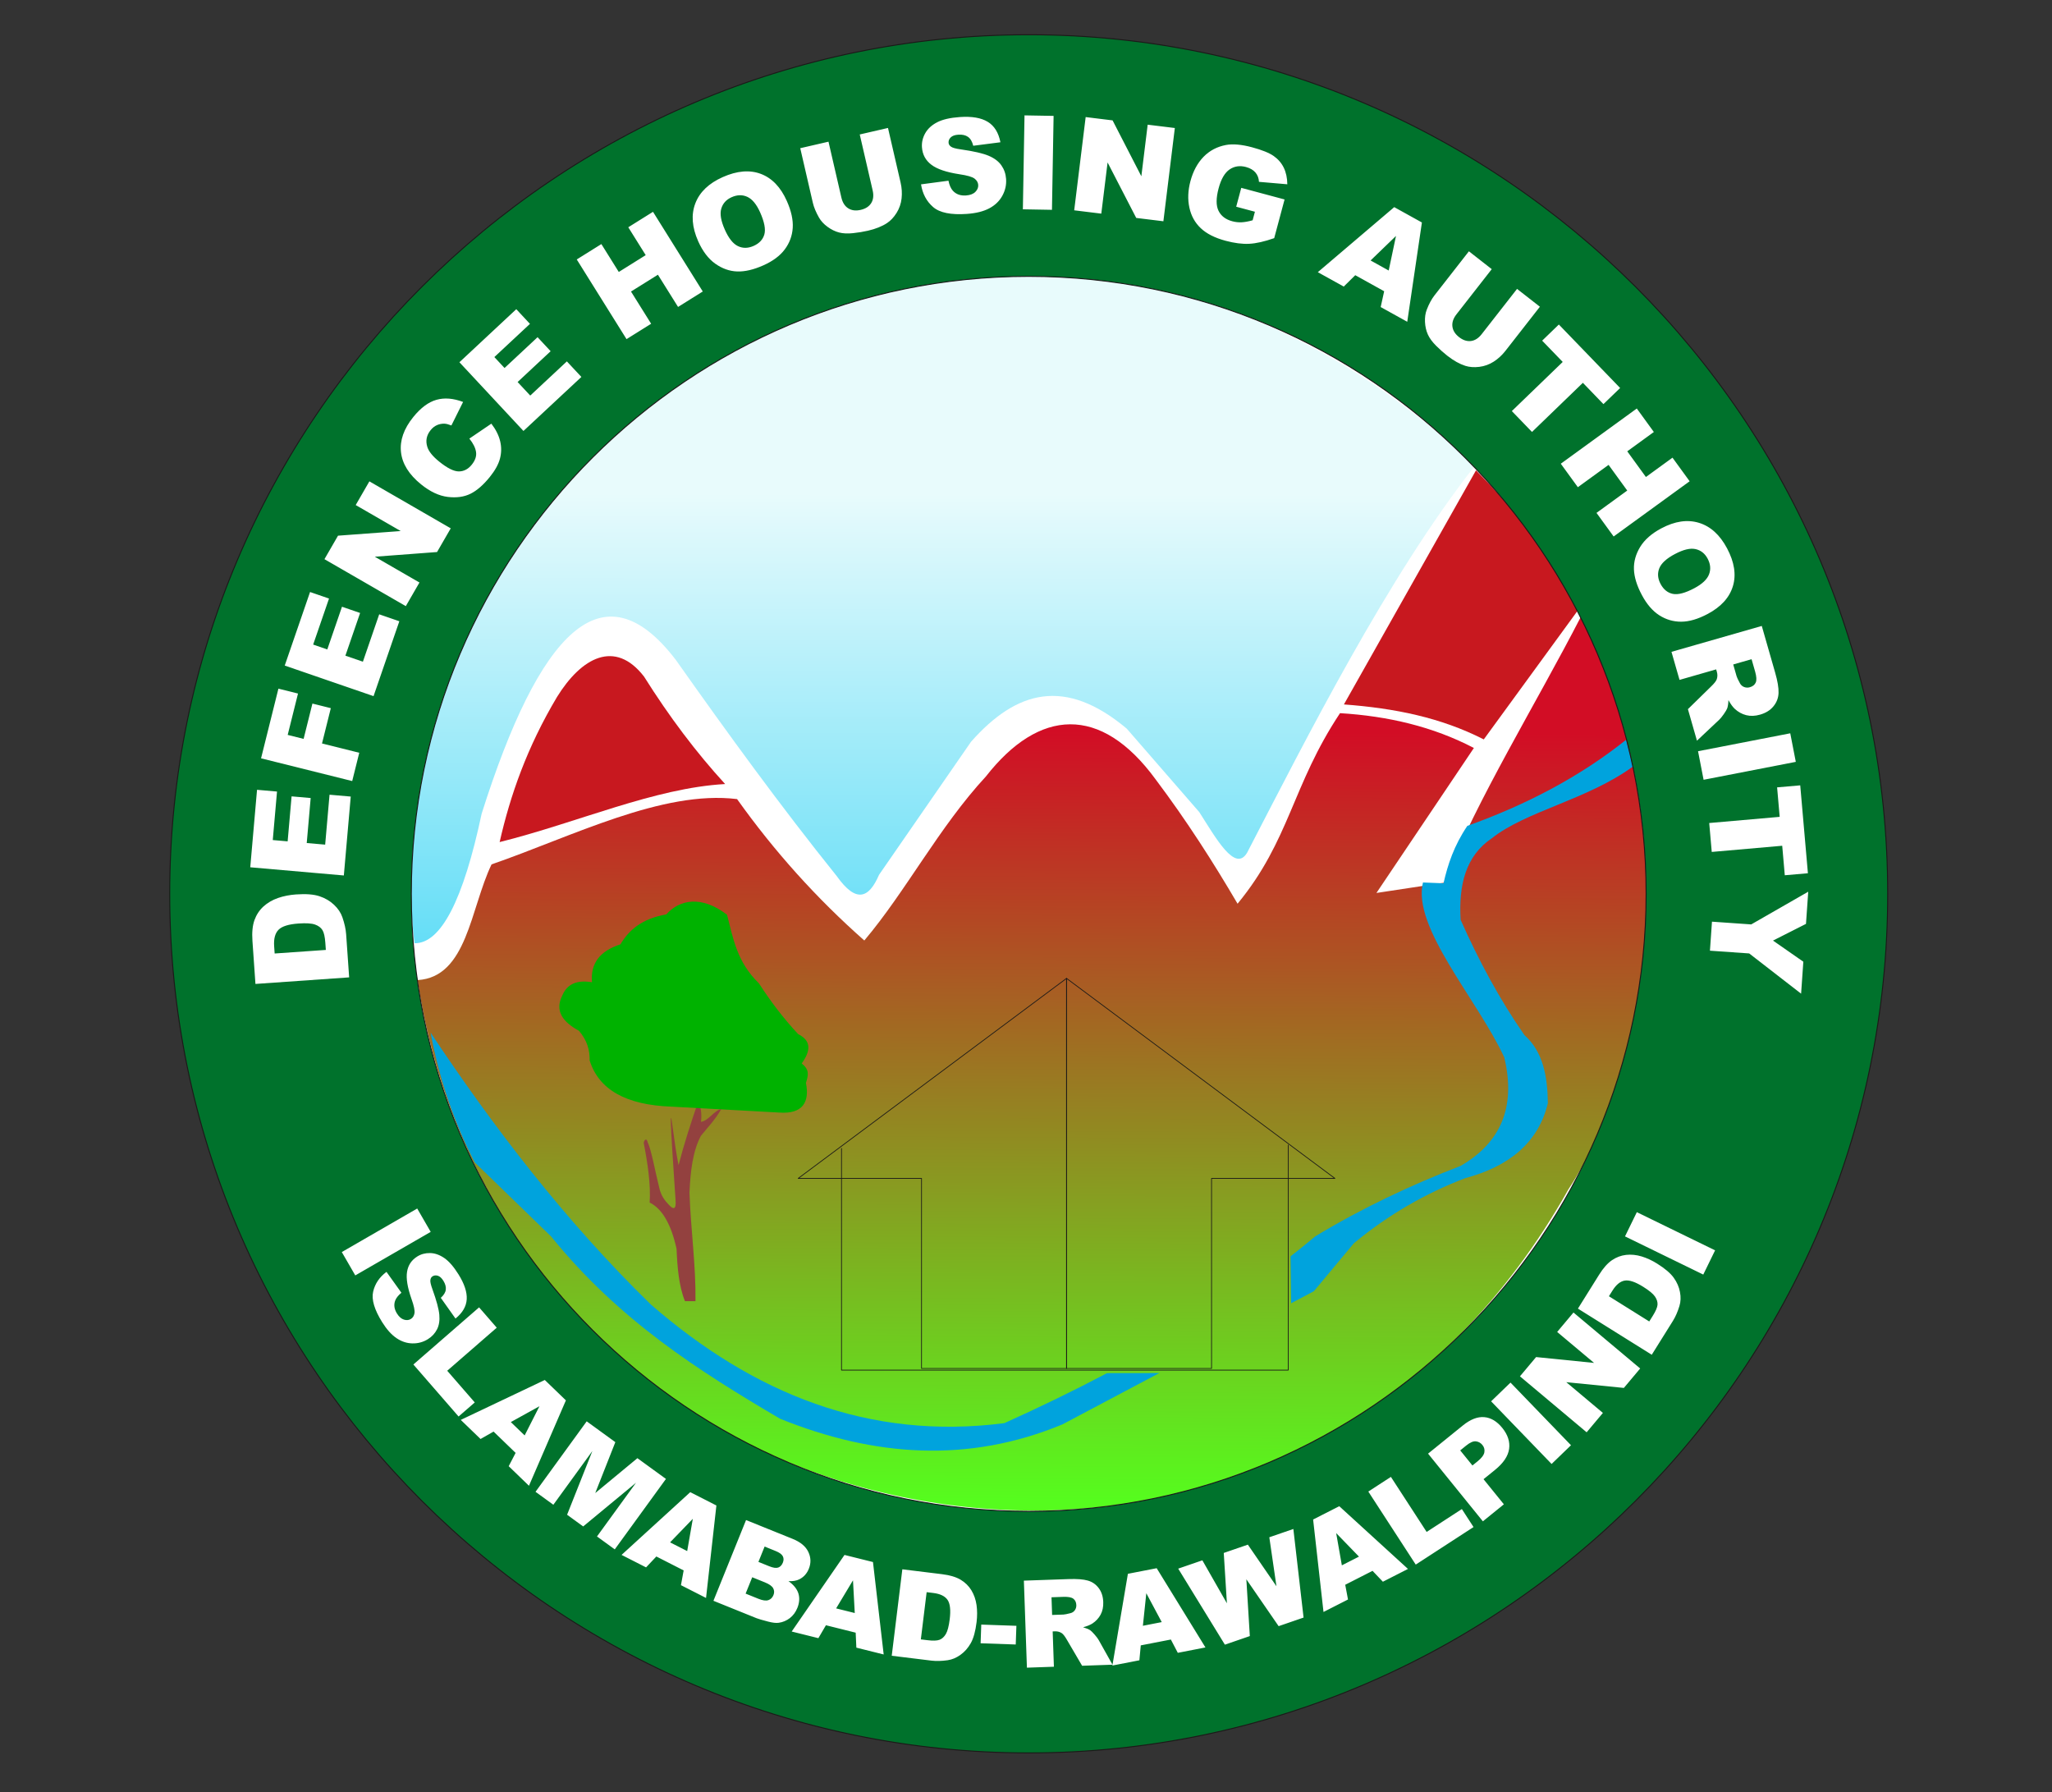
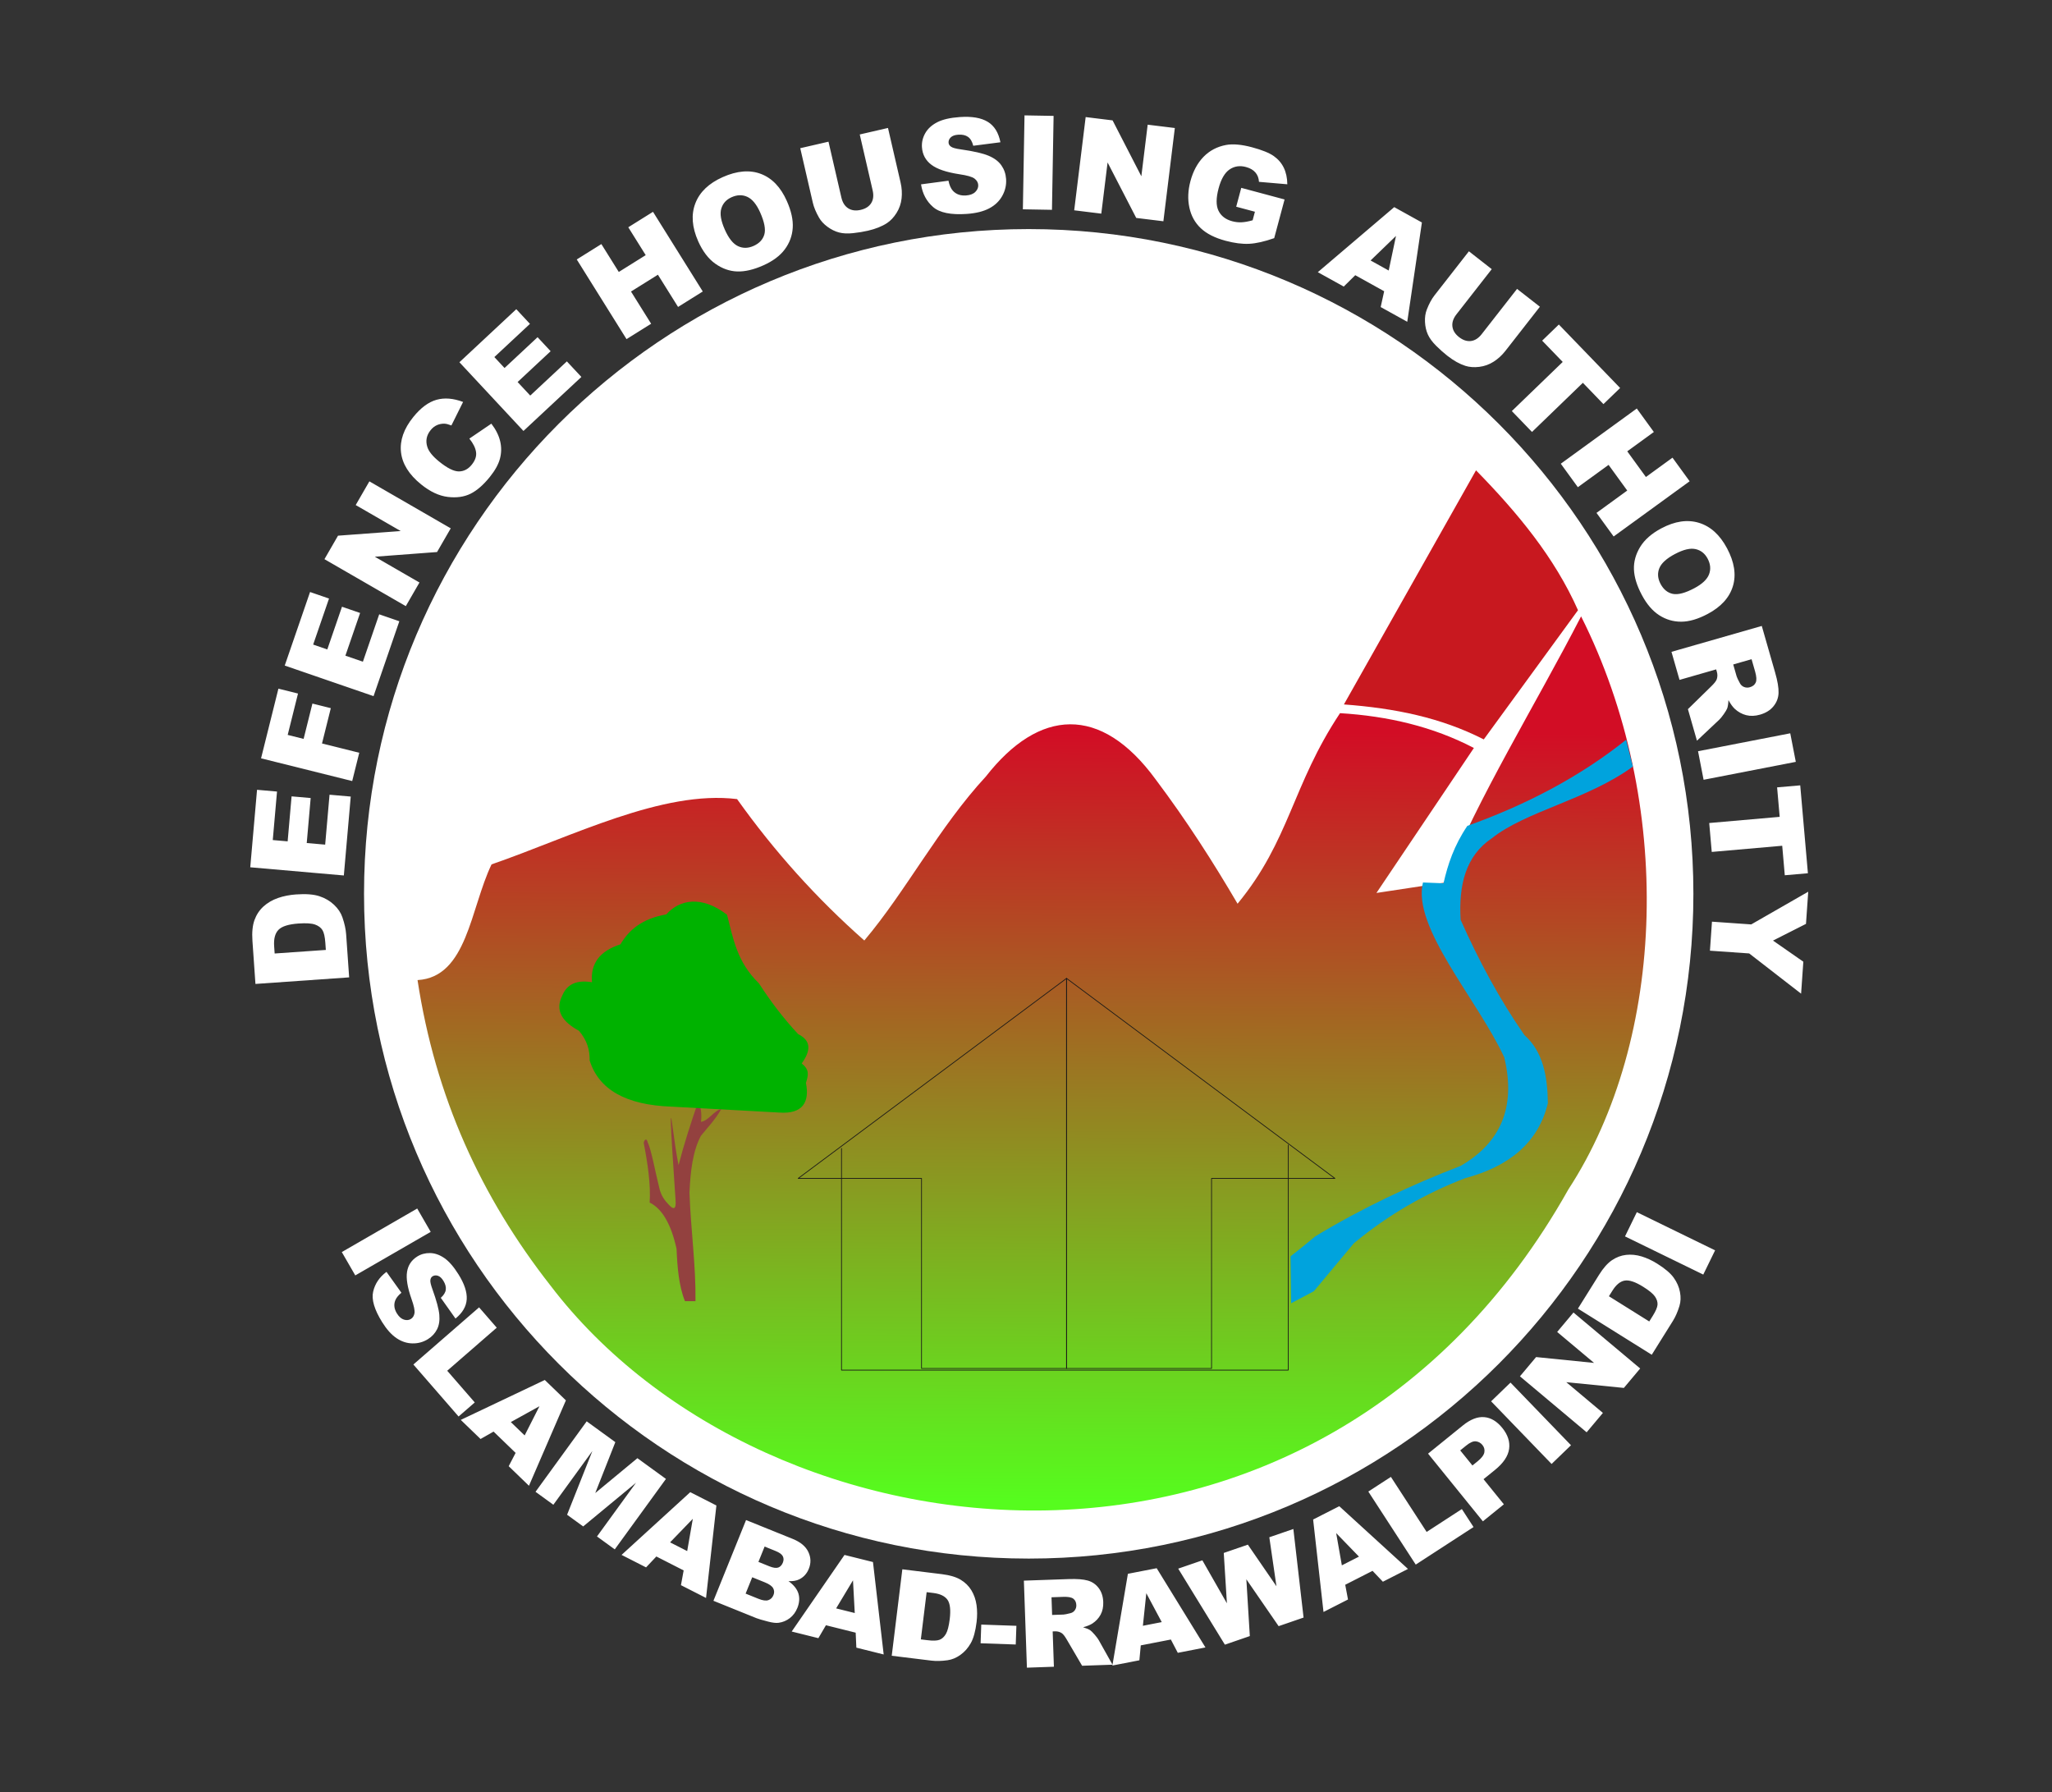
<svg xmlns="http://www.w3.org/2000/svg" xmlns:ns1="http://www.inkscape.org/namespaces/inkscape" xmlns:ns2="http://sodipodi.sourceforge.net/DTD/sodipodi-0.dtd" xmlns:xlink="http://www.w3.org/1999/xlink" width="552mm" height="482mm" viewBox="0 0 552 482" version="1.1" id="svg8" ns1:version="1.0.2-2 (e86c870879, 2021-01-15)" ns2:docname="dhai.svg">
  <rect x="0" y="0" width="552" height="482" fill="#333333" stroke="none" />
  <defs id="defs2">
    <linearGradient ns1:collect="always" id="linearGradient939">
      <stop style="stop-color:#56fc1e;stop-opacity:1" offset="0" id="stop935" />
      <stop style="stop-color:#d20d25;stop-opacity:1" offset="1" id="stop937" />
    </linearGradient>
    <linearGradient ns1:collect="always" id="linearGradient918">
      <stop style="stop-color:#e8fbfc;stop-opacity:1" offset="0" id="stop914" />
      <stop style="stop-color:#66def7;stop-opacity:1" offset="1" id="stop916" />
    </linearGradient>
    <radialGradient id="grad1" cx="0.5" cy="0.5" r="1">
      <stop offset="0%" stop-color="#ffffff" stop-opacity="1" id="stop833" />
      <stop offset="100%" stop-color="#ececed" stop-opacity="1" id="stop835" />
    </radialGradient>
    <linearGradient id="grad2">
      <stop offset="0%" stop-color="#bae5f7" stop-opacity="1" id="stop844" />
      <stop offset="12%" stop-color="#ffffff" stop-opacity="1" id="stop846" />
      <stop offset="0%" stop-color="#d6d6d6" stop-opacity="1" id="stop848" />
    </linearGradient>
    <linearGradient xlink:href="#linearGradient918" id="grad3" x1="685.232" y1="613.057" x2="684.078" y2="1189.993" gradientTransform="matrix(0.104,0,0,0.065,233.463,322.637)" gradientUnits="userSpaceOnUse" />
    <linearGradient id="grad4">
      <stop offset="0%" stop-color="#cf7851" stop-opacity="1" id="stop858" />
      <stop offset="12%" stop-color="#ffffff" stop-opacity="1" id="stop860" />
      <stop offset="0%" stop-color="#d6d6d6" stop-opacity="1" id="stop862" />
      <stop offset="4352%" stop-color="#ffffff" stop-opacity="1" id="stop864" />
    </linearGradient>
    <linearGradient xlink:href="#linearGradient939" id="grad5" x1="773.834" y1="1774.18" x2="780.726" y2="852.681" gradientUnits="userSpaceOnUse" gradientTransform="matrix(0.097,0,0,0.07,233.463,322.637)" />
  </defs>
  <ns2:namedview id="base" pagecolor="#ffffff" bordercolor="#666666" borderopacity="1.0" ns1:pageopacity="0.0" ns1:pageshadow="2" ns1:zoom="0.35" ns1:cx="1256.748" ns1:cy="1058.9541" ns1:document-units="mm" ns1:current-layer="g956" ns1:document-rotation="0" showgrid="false" ns1:window-width="2560" ns1:window-height="1017" ns1:window-x="-8" ns1:window-y="-8" ns1:window-maximized="1" showguides="false" fit-margin-top="0" fit-margin-left="0" fit-margin-right="0" fit-margin-bottom="0" lock-margins="true" />
  <g ns1:label="Layer 1" ns1:groupmode="layer" id="layer1" transform="translate(-105.549,-90.43)">
    <g id="g956" transform="matrix(0.265,0,0,0.265,43.77,4.838)">
      <g id="Layer1000" transform="matrix(12.111,0,0,12.111,-2428.578,-3565.724)" style="stroke-width:0.083">
        <path d="m 306,340.288 c 30.769,0 55.712,24.943 55.712,55.712 0,30.769 -24.943,55.712 -55.712,55.712 -30.769,0 -55.712,-24.943 -55.712,-55.712 0,-30.769 24.943,-55.712 55.712,-55.712 z" style="fill:#ffffff;fill-rule:evenodd;stroke-width:0.083" id="path842" />
        <defs id="defs852">
          <linearGradient id="linearGradient923">
            <stop offset="0%" stop-color="#bae5f7" stop-opacity="1" id="stop917" />
            <stop offset="12%" stop-color="#ffffff" stop-opacity="1" id="stop919" />
            <stop offset="0%" stop-color="#d6d6d6" stop-opacity="1" id="stop921" />
          </linearGradient>
          <linearGradient xlink:href="#grad2" id="linearGradient925" x1="0" y1="0" x2="0" y2="1" gradientTransform="rotate(170,0.5,0.5)" gradientUnits="objectBoundingBox" />
        </defs>
-         <path d="m 254.517,400.142 c 2.209,0.034 4.085,-3.585 5.63,-10.859 4.806,-15.189 10.152,-20.932 16.288,-12.87 4.356,6.168 8.784,12.263 13.473,18.098 1.64,2.307 2.696,1.861 3.547,-0.106 L 301.169,383.251 c 3.821,-4.315 7.897,-5.416 13.049,-1.095 l 6.077,6.992 c 1.391,2.172 3.011,5.106 4.011,3.405 4.949,-9.548 11.767,-23.107 19.091,-32.427 -40.666,-38.332 -93.996,-1.215 -88.88,40.016 z" style="fill:url(#grad3);fill-opacity:1;stroke-width:0.083" id="path854" ns2:nodetypes="ccccccccccc" />
        <path d="m 332.42,380.127 c 4.267,0.319 8.107,1.092 11.723,2.931 l 7.897,-10.828 c -1.961,-4.423 -5.068,-8.168 -8.548,-11.723 z" style="fill:#c8181f;fill-opacity:1;fill-rule:evenodd;stroke-width:0.083" id="path856" />
        <defs id="defs868">
          <linearGradient id="linearGradient938">
            <stop offset="0%" stop-color="#cf7851" stop-opacity="1" id="stop930" />
            <stop offset="12%" stop-color="#ffffff" stop-opacity="1" id="stop932" />
            <stop offset="0%" stop-color="#d6d6d6" stop-opacity="1" id="stop934" />
            <stop offset="4352%" stop-color="#ffffff" stop-opacity="1" id="stop936" />
          </linearGradient>
          <linearGradient xlink:href="#grad4" id="linearGradient940" x1="0" y1="0" x2="0" y2="1" gradientUnits="objectBoundingBox" />
        </defs>
        <path d="m 254.773,403.229 c 4.16,-0.239 4.424,-5.996 6.204,-9.697 6.733,-2.329 14.314,-6.244 20.579,-5.472 3.122,4.383 6.677,8.333 10.665,11.851 3.505,-4.149 6.253,-9.489 10.191,-13.747 4.451,-5.691 9.624,-6.045 14.221,0.237 2.616,3.477 4.834,6.953 6.873,10.428 4.389,-5.327 4.564,-9.918 8.589,-15.971 4.012,0.246 7.787,1.122 11.219,2.919 l -8.169,12.15 5.657,-0.858 c 2.815,-7.078 7.665,-14.882 11.497,-22.323 7.83,15.582 7.156,35.416 -1.063,48.022 -20.93,37.233 -67.205,31.83 -85.324,8.058 -5.846,-7.466 -9.648,-15.821 -11.139,-25.597 z" style="fill:url(#grad5);fill-opacity:1;stroke-width:0.083" id="path870" />
-         <path d="m 316.944,436.166 -8.12,4.301 c -7.89,3.274 -15.78,2.711 -23.669,-0.477 -6.785,-3.997 -13.486,-8.232 -19.184,-15.271 l -6.395,-6.204 c -1.681,-3.181 -3.044,-7.19 -3.707,-10.88 5.169,7.775 11.261,15.777 18.467,22.789 8.575,7.446 18.247,11.398 29.622,9.937 2.973,-1.339 5.846,-2.733 8.604,-4.189 z" style="fill:#00a3dd;fill-rule:evenodd;stroke-width:0.083" id="path872" />
        <path d="m 327.95,426.379 c 0.704,-0.55 1.394,-1.107 2.068,-1.672 3.926,-2.375 8.004,-4.295 12.186,-5.906 3.314,-1.922 4.668,-4.881 3.656,-9.093 -2.219,-4.812 -7.745,-10.895 -6.814,-14.658 l 1.723,0.066 c 0.356,-1.57 0.879,-3.158 1.997,-4.812 5.009,-1.792 9.483,-4.158 13.311,-7.218 l 0.562,2.25 c -3.793,2.768 -8.948,3.728 -11.811,6 -2.22,1.491 -2.796,3.947 -2.625,6.843 1.517,3.416 3.263,6.661 5.343,9.655 1.575,1.404 1.941,3.469 1.969,5.718 -0.819,3.363 -3.307,5.307 -6.937,6.281 -3.316,1.271 -6.428,3.052 -9.321,5.449 l -3.356,4.023 -1.904,1.008 z" style="fill:#00a3dd;fill-rule:evenodd;stroke-width:0.083" id="path874" />
-         <path d="m 261.654,391.663 c 6.522,-1.624 12.97,-4.537 18.901,-4.864 -2.414,-2.634 -4.68,-5.637 -6.798,-9.008 -2.432,-3.145 -5.251,-1.594 -7.295,1.713 -2.515,4.219 -3.915,8.235 -4.808,12.159 z" style="fill:#c8181f;fill-opacity:1;fill-rule:evenodd;stroke-width:0.083" id="path876" />
-         <path d="m 306,324 c 39.656,0 72,32.344 72,72 0,39.656 -32.344,72 -72,72 -39.656,0 -72,-32.344 -72,-72 0,-39.656 32.344,-72 72,-72 z m 0,20.25 c 28.503,0 51.75,23.247 51.75,51.75 0,28.503 -23.247,51.75 -51.75,51.75 -28.503,0 -51.75,-23.247 -51.75,-51.75 0,-28.503 23.247,-51.75 51.75,-51.75 z" style="fill:#00722c;fill-rule:evenodd;stroke:#1b1918;stroke-width:0.083;stroke-linecap:butt;stroke-linejoin:miter;stroke-dasharray:none" id="path878" />
        <path d="m 241.187,403.552 -0.252,-3.606 c -0.05,-0.709 0.007,-1.29 0.169,-1.743 0.163,-0.451 0.414,-0.832 0.754,-1.143 0.342,-0.31 0.747,-0.546 1.216,-0.71 0.47,-0.162 0.972,-0.261 1.508,-0.299 0.84,-0.059 1.497,-0.009 1.973,0.151 0.476,0.158 0.882,0.396 1.217,0.714 0.337,0.317 0.57,0.666 0.702,1.048 0.18,0.522 0.285,1 0.315,1.431 l 0.252,3.606 z m 1.61,-2.551 4.29,-0.3 -0.042,-0.594 c -0.036,-0.509 -0.116,-0.865 -0.244,-1.071 -0.127,-0.206 -0.336,-0.36 -0.624,-0.463 -0.288,-0.101 -0.748,-0.13 -1.377,-0.086 -0.832,0.058 -1.391,0.233 -1.679,0.525 -0.288,0.294 -0.41,0.754 -0.366,1.383 z m -2.045,-7.226 0.568,-6.494 1.675,0.147 -0.356,4.065 1.247,0.109 0.33,-3.771 1.6,0.14 -0.33,3.771 1.545,0.135 0.366,-4.184 1.777,0.155 -0.578,6.613 z m 0.905,-9.132 1.455,-5.838 1.642,0.409 -0.864,3.467 1.334,0.333 0.738,-2.96 1.542,0.385 -0.738,2.96 3.122,0.778 -0.591,2.371 z m 1.985,-7.774 2.122,-6.164 1.59,0.547 -1.329,3.858 1.184,0.408 1.232,-3.579 1.518,0.523 -1.233,3.579 1.467,0.505 1.367,-3.971 1.687,0.581 -2.161,6.276 z m 3.329,-8.916 1.137,-1.969 5.254,-0.389 -3.772,-2.178 1.147,-1.986 6.819,3.937 -1.147,1.986 -5.218,0.393 3.743,2.161 -1.144,1.981 z m 12.146,-10.106 1.843,-1.251 c 0.374,0.487 0.62,0.976 0.738,1.468 0.118,0.492 0.112,0.98 -0.017,1.463 -0.128,0.484 -0.415,0.999 -0.858,1.546 -0.539,0.665 -1.076,1.131 -1.609,1.396 -0.535,0.265 -1.171,0.354 -1.906,0.266 -0.735,-0.09 -1.482,-0.44 -2.241,-1.055 -1.013,-0.82 -1.574,-1.721 -1.681,-2.699 -0.108,-0.979 0.237,-1.962 1.034,-2.946 0.624,-0.771 1.27,-1.25 1.939,-1.439 0.67,-0.189 1.414,-0.129 2.232,0.18 l -0.98,1.971 c -0.234,-0.092 -0.42,-0.142 -0.559,-0.148 -0.229,-0.011 -0.445,0.029 -0.647,0.117 -0.203,0.09 -0.38,0.23 -0.533,0.42 -0.346,0.427 -0.44,0.896 -0.28,1.404 0.117,0.38 0.448,0.792 0.997,1.236 0.68,0.55 1.228,0.822 1.647,0.822 0.419,-0.002 0.779,-0.19 1.08,-0.562 0.293,-0.362 0.414,-0.717 0.36,-1.067 -0.052,-0.349 -0.239,-0.722 -0.558,-1.119 z m -0.834,-6.399 4.767,-4.446 1.146,1.23 -2.984,2.783 0.854,0.916 2.768,-2.582 1.095,1.175 -2.768,2.582 1.058,1.135 3.071,-2.864 1.216,1.304 -4.855,4.527 z m 9.835,-8.614 2.063,-1.289 1.46,2.337 2.256,-1.41 -1.46,-2.336 2.072,-1.295 4.172,6.677 -2.072,1.295 -1.688,-2.7 -2.256,1.409 1.688,2.7 -2.063,1.289 z m 10.179,-1.525 c -0.523,-1.174 -0.602,-2.234 -0.239,-3.179 0.363,-0.946 1.129,-1.679 2.296,-2.198 1.197,-0.533 2.263,-0.622 3.198,-0.268 0.932,0.353 1.658,1.11 2.173,2.267 0.374,0.841 0.539,1.594 0.495,2.258 -0.043,0.664 -0.266,1.264 -0.667,1.802 -0.402,0.538 -1.001,0.984 -1.8,1.339 -0.811,0.361 -1.54,0.531 -2.187,0.51 -0.646,-0.023 -1.259,-0.24 -1.839,-0.652 -0.579,-0.412 -1.056,-1.039 -1.431,-1.879 z m 2.228,-0.98 c 0.324,0.727 0.689,1.188 1.101,1.386 0.411,0.197 0.85,0.191 1.314,-0.015 0.478,-0.213 0.778,-0.533 0.901,-0.96 0.123,-0.428 0.007,-1.044 -0.351,-1.848 -0.302,-0.678 -0.659,-1.111 -1.071,-1.303 -0.412,-0.19 -0.851,-0.181 -1.32,0.028 -0.447,0.199 -0.737,0.517 -0.867,0.956 -0.131,0.438 -0.032,1.024 0.294,1.755 z m 11.313,-7.97 2.367,-0.546 1.056,4.575 c 0.105,0.454 0.132,0.897 0.084,1.333 -0.048,0.435 -0.188,0.839 -0.42,1.211 -0.232,0.371 -0.5,0.655 -0.804,0.855 -0.421,0.276 -0.954,0.489 -1.6,0.638 -0.373,0.086 -0.786,0.155 -1.24,0.204 -0.454,0.05 -0.845,0.031 -1.177,-0.056 -0.333,-0.087 -0.655,-0.245 -0.968,-0.475 -0.313,-0.229 -0.548,-0.485 -0.71,-0.767 -0.259,-0.454 -0.432,-0.869 -0.519,-1.246 l -1.056,-4.575 2.367,-0.546 1.081,4.684 c 0.097,0.419 0.288,0.72 0.573,0.9 0.287,0.182 0.635,0.226 1.048,0.13 0.407,-0.094 0.702,-0.284 0.88,-0.57 0.177,-0.284 0.217,-0.641 0.119,-1.066 z m 5.136,4.181 2.3,-0.306 c 0.075,0.371 0.198,0.649 0.365,0.836 0.271,0.301 0.641,0.433 1.105,0.401 0.345,-0.024 0.607,-0.123 0.784,-0.299 0.175,-0.175 0.255,-0.371 0.24,-0.584 -0.014,-0.203 -0.115,-0.38 -0.305,-0.528 -0.191,-0.148 -0.615,-0.271 -1.275,-0.368 -1.081,-0.165 -1.862,-0.428 -2.344,-0.794 -0.485,-0.365 -0.749,-0.854 -0.792,-1.468 -0.028,-0.404 0.062,-0.795 0.271,-1.169 0.209,-0.375 0.54,-0.681 0.996,-0.92 0.456,-0.238 1.092,-0.385 1.91,-0.442 1.004,-0.07 1.783,0.062 2.336,0.399 0.553,0.336 0.907,0.908 1.065,1.715 l -2.279,0.293 c -0.085,-0.349 -0.231,-0.598 -0.438,-0.745 -0.205,-0.145 -0.48,-0.207 -0.821,-0.183 -0.284,0.02 -0.491,0.093 -0.626,0.224 -0.134,0.129 -0.195,0.28 -0.183,0.452 0.008,0.125 0.075,0.232 0.199,0.324 0.122,0.096 0.4,0.172 0.836,0.232 1.077,0.154 1.852,0.333 2.327,0.535 0.475,0.202 0.83,0.468 1.063,0.8 0.233,0.331 0.366,0.711 0.396,1.141 0.035,0.503 -0.073,0.977 -0.321,1.421 -0.248,0.446 -0.615,0.794 -1.101,1.049 -0.484,0.254 -1.107,0.408 -1.868,0.461 -1.335,0.093 -2.279,-0.098 -2.828,-0.578 -0.552,-0.478 -0.888,-1.111 -1.011,-1.899 z m 8.674,-5.781 2.438,0.043 -0.137,7.872 -2.438,-0.043 z m 5.126,0.142 2.256,0.277 2.411,4.684 0.531,-4.323 2.276,0.279 -0.96,7.815 -2.276,-0.279 -2.401,-4.65 -0.527,4.29 -2.271,-0.279 z m 12.618,7.513 0.424,-1.581 3.63,0.973 -0.869,3.242 c -0.821,0.287 -1.522,0.447 -2.102,0.473 -0.581,0.029 -1.237,-0.056 -1.971,-0.253 -0.903,-0.242 -1.597,-0.593 -2.082,-1.054 -0.488,-0.459 -0.806,-1.036 -0.955,-1.728 -0.15,-0.693 -0.121,-1.433 0.09,-2.221 0.223,-0.83 0.588,-1.507 1.094,-2.03 0.508,-0.521 1.133,-0.852 1.879,-0.994 0.581,-0.108 1.308,-0.044 2.179,0.189 0.839,0.225 1.448,0.47 1.825,0.734 0.375,0.264 0.657,0.592 0.848,0.986 0.189,0.393 0.288,0.854 0.294,1.383 l -2.375,-0.204 c -0.017,-0.312 -0.117,-0.574 -0.3,-0.786 -0.181,-0.211 -0.445,-0.364 -0.791,-0.457 -0.515,-0.138 -0.974,-0.069 -1.376,0.206 -0.403,0.278 -0.708,0.801 -0.916,1.577 -0.221,0.824 -0.222,1.453 -0.007,1.888 0.213,0.435 0.598,0.728 1.153,0.876 0.262,0.07 0.524,0.099 0.781,0.086 0.259,-0.012 0.569,-0.068 0.924,-0.168 l 0.192,-0.717 z m 12.402,7.084 -2.424,-1.344 -0.964,0.952 -2.174,-1.205 6.405,-5.452 2.32,1.286 -1.228,8.322 -2.227,-1.234 z m 0.38,-1.737 0.611,-2.898 -2.129,2.056 z m 10.758,1.54 1.914,1.495 -2.89,3.7 c -0.287,0.366 -0.614,0.667 -0.984,0.904 -0.368,0.236 -0.771,0.382 -1.206,0.435 -0.435,0.053 -0.824,0.024 -1.17,-0.086 -0.48,-0.154 -0.981,-0.433 -1.504,-0.842 -0.302,-0.236 -0.615,-0.513 -0.938,-0.835 -0.324,-0.321 -0.556,-0.637 -0.698,-0.95 -0.142,-0.313 -0.221,-0.664 -0.24,-1.05 -0.019,-0.387 0.032,-0.732 0.15,-1.034 0.189,-0.487 0.403,-0.883 0.641,-1.188 l 2.89,-3.7 1.914,1.496 -2.959,3.788 c -0.265,0.339 -0.378,0.677 -0.339,1.012 0.039,0.338 0.225,0.636 0.558,0.897 0.33,0.258 0.663,0.367 0.997,0.326 0.332,-0.041 0.635,-0.235 0.903,-0.579 z m 3.503,2.986 5.137,5.32 -1.399,1.351 -1.724,-1.786 -4.264,4.119 -1.69,-1.75 4.265,-4.118 -1.723,-1.784 z m 6.533,7.039 1.43,1.968 -2.229,1.62 1.563,2.152 2.229,-1.62 1.437,1.977 -6.37,4.628 -1.437,-1.977 2.576,-1.872 -1.563,-2.152 -2.576,1.871 -1.43,-1.968 z m 2.059,10.042 c 1.135,-0.603 2.187,-0.756 3.154,-0.461 0.969,0.296 1.753,1.009 2.353,2.137 0.615,1.157 0.779,2.214 0.49,3.171 -0.288,0.954 -0.992,1.731 -2.11,2.326 -0.813,0.432 -1.552,0.649 -2.218,0.652 -0.665,0.003 -1.28,-0.177 -1.844,-0.539 -0.565,-0.364 -1.051,-0.93 -1.462,-1.702 -0.417,-0.783 -0.637,-1.499 -0.661,-2.146 -0.022,-0.646 0.152,-1.272 0.522,-1.88 0.371,-0.607 0.963,-1.126 1.775,-1.558 z m 1.133,2.155 c -0.703,0.373 -1.137,0.771 -1.306,1.195 -0.167,0.423 -0.132,0.861 0.107,1.31 0.245,0.461 0.586,0.739 1.02,0.832 0.435,0.092 1.042,-0.066 1.819,-0.479 0.655,-0.349 1.062,-0.735 1.225,-1.16 0.161,-0.424 0.121,-0.861 -0.12,-1.315 -0.23,-0.432 -0.567,-0.699 -1.014,-0.798 -0.445,-0.1 -1.023,0.04 -1.731,0.416 z m -0.285,8.196 7.569,-2.17 1.118,3.898 c 0.207,0.723 0.304,1.293 0.288,1.71 -0.013,0.418 -0.154,0.792 -0.424,1.123 -0.268,0.331 -0.643,0.564 -1.124,0.702 -0.421,0.121 -0.808,0.135 -1.164,0.044 -0.356,-0.092 -0.674,-0.268 -0.954,-0.525 -0.177,-0.167 -0.356,-0.411 -0.533,-0.736 -0.014,0.305 -0.049,0.535 -0.105,0.691 -0.037,0.102 -0.134,0.265 -0.289,0.487 -0.158,0.222 -0.281,0.376 -0.377,0.462 l -1.869,1.761 -0.758,-2.643 1.955,-1.913 c 0.253,-0.244 0.408,-0.441 0.462,-0.592 0.068,-0.201 0.071,-0.409 0.01,-0.623 l -0.059,-0.206 -3.071,0.881 z m 5.176,1.058 0.283,0.987 c 0.03,0.106 0.123,0.303 0.28,0.589 0.076,0.146 0.192,0.25 0.347,0.313 0.155,0.06 0.315,0.068 0.481,0.02 0.245,-0.07 0.409,-0.201 0.495,-0.394 0.088,-0.193 0.069,-0.502 -0.053,-0.929 l -0.295,-1.028 z m 4.78,5.769 0.465,2.393 -7.729,1.502 -0.465,-2.393 z m 0.836,4.362 0.644,7.367 -1.938,0.169 -0.216,-2.473 -5.906,0.517 -0.212,-2.423 5.906,-0.517 -0.216,-2.471 z m 0.671,8.914 -0.189,2.696 -2.763,1.4 2.541,1.771 -0.187,2.679 -4.351,-3.373 -3.29,-0.23 0.17,-2.432 3.29,0.23 z" style="fill:#ffffff;fill-rule:evenodd;stroke-width:0.083" id="path880" />
        <path d="m 277.188,430.138 h 0.882 c 0.037,-3.034 -0.388,-5.896 -0.504,-9.102 0.084,-1.811 0.274,-3.461 0.957,-4.756 0.603,-0.742 1.196,-1.339 1.718,-2.258 -0.651,0.168 -1.077,0.998 -1.712,1.086 0.08,-0.585 0.011,-1.169 -0.209,-1.754 -0.629,1.814 -1.213,3.616 -1.67,5.386 -0.221,-1.121 -0.337,-2.042 -0.538,-3.49 -0.358,-2.578 0.286,6.242 0.288,6.413 0.06,0.816 -0.174,0.805 -0.543,0.417 -0.359,-0.371 -0.691,-0.786 -0.835,-1.503 -0.32,-1.253 -0.656,-3.15 -0.96,-3.758 -0.079,-0.357 -0.255,-0.262 -0.334,0.042 0.347,1.79 0.598,3.516 0.501,5.011 1.047,0.519 1.799,1.813 2.255,3.883 0.061,1.486 0.189,3.127 0.704,4.384 z" style="fill:#93413f;fill-rule:evenodd;stroke-width:0.083" id="path882" />
        <path d="m 276.047,413.834 c -3.8,-0.134 -6.084,-1.424 -6.849,-3.872 0.019,-0.827 -0.189,-1.654 -0.893,-2.482 -1.349,-0.739 -2.065,-1.659 -1.39,-2.978 0.394,-0.942 1.221,-1.306 2.482,-1.092 -0.145,-1.565 0.649,-2.623 2.382,-3.177 0.712,-1.215 1.831,-2.16 3.844,-2.509 1.113,-1.255 2.964,-1.608 5.09,0.027 0.514,1.961 0.816,3.947 2.68,5.758 0.957,1.483 2.032,2.907 3.28,4.245 1.158,0.577 1.024,1.451 0.302,2.461 0.659,0.526 0.56,0.963 0.353,1.633 0.317,1.587 -0.252,2.631 -2.247,2.482 z" style="fill:#00b200;fill-rule:evenodd;stroke-width:0.083;fill-opacity:1" id="path884" />
        <path d="m 297.017,419.85 h -10.339 l 22.493,-16.765 v 32.692 h -12.155 z" style="fill:none;stroke:#1b1918;stroke-width:0.063;stroke-linecap:round;stroke-linejoin:round;stroke-dasharray:none" id="path886" />
        <path d="m 321.326,419.85 h 10.339 l -22.494,-16.765 v 32.692 h 12.155 z" style="fill:none;stroke:#1b1918;stroke-width:0.063;stroke-linecap:round;stroke-linejoin:round;stroke-dasharray:none" id="path888" />
        <path d="m 290.31,417.335 v 18.581 h 37.443 v -18.861" style="fill:none;stroke:#1b1918;stroke-width:0.063;stroke-linecap:round;stroke-linejoin:round;stroke-dasharray:none" id="path890" />
        <path d="m 254.746,422.374 1.13,1.957 -6.321,3.649 -1.13,-1.957 z m -2.575,5.31 1.251,1.749 c -0.271,0.223 -0.445,0.445 -0.525,0.663 -0.128,0.353 -0.076,0.713 0.153,1.079 0.17,0.272 0.365,0.443 0.586,0.511 0.22,0.067 0.414,0.048 0.583,-0.058 0.16,-0.1 0.261,-0.259 0.299,-0.48 0.038,-0.22 -0.045,-0.621 -0.254,-1.204 -0.335,-0.957 -0.46,-1.71 -0.37,-2.263 0.088,-0.556 0.373,-0.984 0.857,-1.287 0.318,-0.199 0.677,-0.295 1.075,-0.287 0.398,0.008 0.792,0.146 1.187,0.415 0.393,0.27 0.79,0.726 1.193,1.37 0.494,0.791 0.725,1.487 0.69,2.086 -0.035,0.599 -0.349,1.138 -0.941,1.618 l -1.232,-1.737 c 0.248,-0.221 0.389,-0.449 0.419,-0.683 0.03,-0.231 -0.039,-0.482 -0.207,-0.752 -0.14,-0.223 -0.29,-0.362 -0.456,-0.415 -0.164,-0.054 -0.314,-0.038 -0.45,0.047 -0.098,0.061 -0.157,0.162 -0.179,0.304 -0.025,0.142 0.033,0.402 0.174,0.785 0.342,0.949 0.533,1.661 0.575,2.138 0.041,0.477 -0.021,0.883 -0.193,1.218 -0.17,0.335 -0.423,0.609 -0.762,0.821 -0.396,0.248 -0.832,0.365 -1.303,0.355 -0.473,-0.009 -0.918,-0.158 -1.338,-0.445 -0.419,-0.285 -0.816,-0.728 -1.191,-1.328 -0.657,-1.052 -0.911,-1.907 -0.758,-2.566 0.151,-0.659 0.522,-1.21 1.115,-1.654 z m 7.761,2.974 1.48,1.703 -4.151,3.609 2.309,2.656 -1.357,1.179 -3.789,-4.359 z m 3.062,12.196 -1.848,-1.785 -1.091,0.621 -1.658,-1.601 7.043,-3.345 1.769,1.708 -3.096,7.157 -1.698,-1.64 z m 0.757,-1.464 1.242,-2.448 -2.4,1.33 z m 5.201,-1.18 2.4,1.744 -1.683,4.266 3.533,-2.922 2.392,1.738 -4.29,5.905 -1.49,-1.083 3.271,-4.502 -4.428,3.662 -1.349,-0.98 2.119,-5.339 -3.271,4.502 -1.494,-1.086 z m 8.127,12.494 -2.289,-1.167 -0.862,0.913 -2.053,-1.046 5.757,-5.258 2.191,1.116 -0.868,7.749 -2.103,-1.071 z m 0.296,-1.621 0.472,-2.704 -1.906,1.974 z m 4.934,-2.6 3.915,1.582 c 0.652,0.264 1.088,0.628 1.306,1.092 0.219,0.464 0.233,0.935 0.04,1.411 -0.162,0.4 -0.425,0.693 -0.79,0.879 -0.244,0.123 -0.548,0.176 -0.912,0.158 0.438,0.313 0.714,0.659 0.83,1.035 0.113,0.377 0.084,0.782 -0.09,1.212 -0.142,0.351 -0.351,0.633 -0.627,0.848 -0.277,0.214 -0.589,0.345 -0.938,0.394 -0.216,0.03 -0.51,-0.003 -0.883,-0.1 -0.496,-0.129 -0.821,-0.224 -0.975,-0.286 l -3.61,-1.458 z m 1.037,3.507 0.909,0.367 c 0.326,0.132 0.576,0.167 0.75,0.107 0.173,-0.062 0.302,-0.199 0.388,-0.41 0.08,-0.197 0.079,-0.377 -0.004,-0.539 -0.084,-0.164 -0.284,-0.309 -0.601,-0.437 l -0.923,-0.373 z m -1.074,2.658 1.067,0.431 c 0.361,0.146 0.64,0.185 0.838,0.117 0.2,-0.068 0.343,-0.209 0.43,-0.426 0.081,-0.2 0.073,-0.39 -0.024,-0.571 -0.098,-0.18 -0.328,-0.345 -0.695,-0.493 l -1.062,-0.429 z m 9.225,3.273 -2.493,-0.622 -0.634,1.083 -2.236,-0.557 4.427,-6.418 2.386,0.595 0.897,7.746 -2.29,-0.571 z m -0.077,-1.646 -0.148,-2.741 -1.413,2.352 z m 3.988,-3.664 3.326,0.409 c 0.654,0.08 1.173,0.235 1.556,0.462 0.381,0.228 0.684,0.524 0.906,0.888 0.222,0.366 0.365,0.776 0.431,1.233 0.064,0.456 0.065,0.931 0.005,1.425 -0.095,0.774 -0.256,1.364 -0.486,1.769 -0.228,0.405 -0.516,0.732 -0.865,0.981 -0.347,0.25 -0.707,0.401 -1.078,0.453 -0.507,0.071 -0.96,0.082 -1.358,0.033 l -3.326,-0.408 z m 2.037,1.916 -0.486,3.957 0.548,0.067 c 0.469,0.058 0.807,0.048 1.018,-0.033 0.21,-0.079 0.388,-0.242 0.532,-0.486 0.143,-0.244 0.25,-0.658 0.322,-1.238 0.094,-0.767 0.034,-1.307 -0.181,-1.621 -0.217,-0.314 -0.614,-0.507 -1.194,-0.578 z m 4.578,2.717 2.945,0.103 -0.055,1.566 -2.945,-0.103 z m 3.827,3.611 -0.255,-7.294 3.756,-0.131 c 0.696,-0.024 1.232,0.017 1.603,0.124 0.373,0.106 0.678,0.317 0.915,0.633 0.237,0.315 0.363,0.705 0.379,1.169 0.014,0.406 -0.06,0.757 -0.222,1.057 -0.163,0.3 -0.393,0.546 -0.687,0.74 -0.19,0.122 -0.449,0.228 -0.781,0.315 0.272,0.081 0.47,0.164 0.597,0.249 0.083,0.057 0.208,0.18 0.373,0.37 0.165,0.192 0.275,0.337 0.332,0.442 l 1.164,2.076 -2.547,0.089 -1.282,-2.188 c -0.163,-0.282 -0.305,-0.466 -0.429,-0.548 -0.165,-0.106 -0.352,-0.156 -0.558,-0.149 l -0.199,0.007 0.103,2.96 z m 2.112,-4.418 0.951,-0.033 c 0.102,-0.004 0.3,-0.043 0.593,-0.119 0.148,-0.036 0.268,-0.116 0.359,-0.242 0.089,-0.126 0.132,-0.268 0.126,-0.428 -0.008,-0.236 -0.089,-0.413 -0.243,-0.534 -0.154,-0.122 -0.436,-0.175 -0.847,-0.161 l -0.99,0.035 z m 9.953,2.059 -2.522,0.49 -0.117,1.25 -2.262,0.44 1.3,-7.688 2.413,-0.469 4.087,6.641 -2.317,0.451 z m -0.765,-1.46 -1.293,-2.421 -0.287,2.729 z m 1.381,-4.481 2.025,-0.697 2.057,3.603 -0.264,-4.221 2.02,-0.695 2.396,3.487 -0.598,-4.106 2.015,-0.694 0.856,7.424 -2.09,0.72 -2.706,-3.928 0.291,4.759 -2.09,0.72 z m 16.288,0.185 -2.289,1.167 0.232,1.234 -2.053,1.046 -0.87,-7.748 2.191,-1.116 5.759,5.257 -2.103,1.072 z m -1.137,-1.192 -1.911,-1.971 0.476,2.702 z m 0.783,-5.453 1.893,-1.229 2.996,4.613 2.951,-1.917 0.979,1.508 -4.844,3.146 z m 5.008,-3.177 2.913,-2.359 c 0.634,-0.513 1.231,-0.748 1.792,-0.701 0.56,0.046 1.067,0.348 1.517,0.904 0.464,0.573 0.655,1.16 0.571,1.761 -0.084,0.601 -0.479,1.188 -1.185,1.76 l -0.959,0.776 1.705,2.105 -1.76,1.425 z m 3.719,0.992 0.429,-0.347 c 0.338,-0.274 0.527,-0.523 0.57,-0.752 0.041,-0.228 -0.012,-0.434 -0.16,-0.616 -0.144,-0.178 -0.327,-0.282 -0.545,-0.308 -0.218,-0.029 -0.492,0.09 -0.819,0.355 l -0.499,0.404 z m 1.565,-5.377 1.626,-1.57 5.07,5.25 -1.626,1.57 z m 2.417,-2.095 1.354,-1.614 4.859,0.49 -3.093,-2.595 1.367,-1.629 5.591,4.691 -1.367,1.629 -4.827,-0.481 3.07,2.576 -1.363,1.624 z m 4.86,-5.675 1.776,-2.842 c 0.349,-0.559 0.709,-0.964 1.076,-1.215 0.368,-0.249 0.764,-0.398 1.188,-0.446 0.426,-0.047 0.858,-0.003 1.299,0.13 0.44,0.135 0.871,0.334 1.293,0.598 0.661,0.413 1.128,0.809 1.398,1.188 0.271,0.378 0.446,0.778 0.523,1.199 0.08,0.42 0.065,0.81 -0.045,1.168 -0.15,0.489 -0.331,0.905 -0.544,1.245 l -1.776,2.842 z m 2.597,-1.036 3.381,2.113 0.293,-0.468 c 0.251,-0.401 0.385,-0.712 0.401,-0.936 0.017,-0.223 -0.055,-0.453 -0.215,-0.688 -0.161,-0.233 -0.49,-0.505 -0.986,-0.814 -0.656,-0.41 -1.17,-0.583 -1.546,-0.521 -0.376,0.063 -0.719,0.342 -1.029,0.838 z m 1.349,-5.016 0.991,-2.031 6.56,3.199 -0.991,2.031 z" style="fill:#ffffff;fill-rule:evenodd;stroke-width:0.083" id="path892" />
      </g>
    </g>
  </g>
</svg>